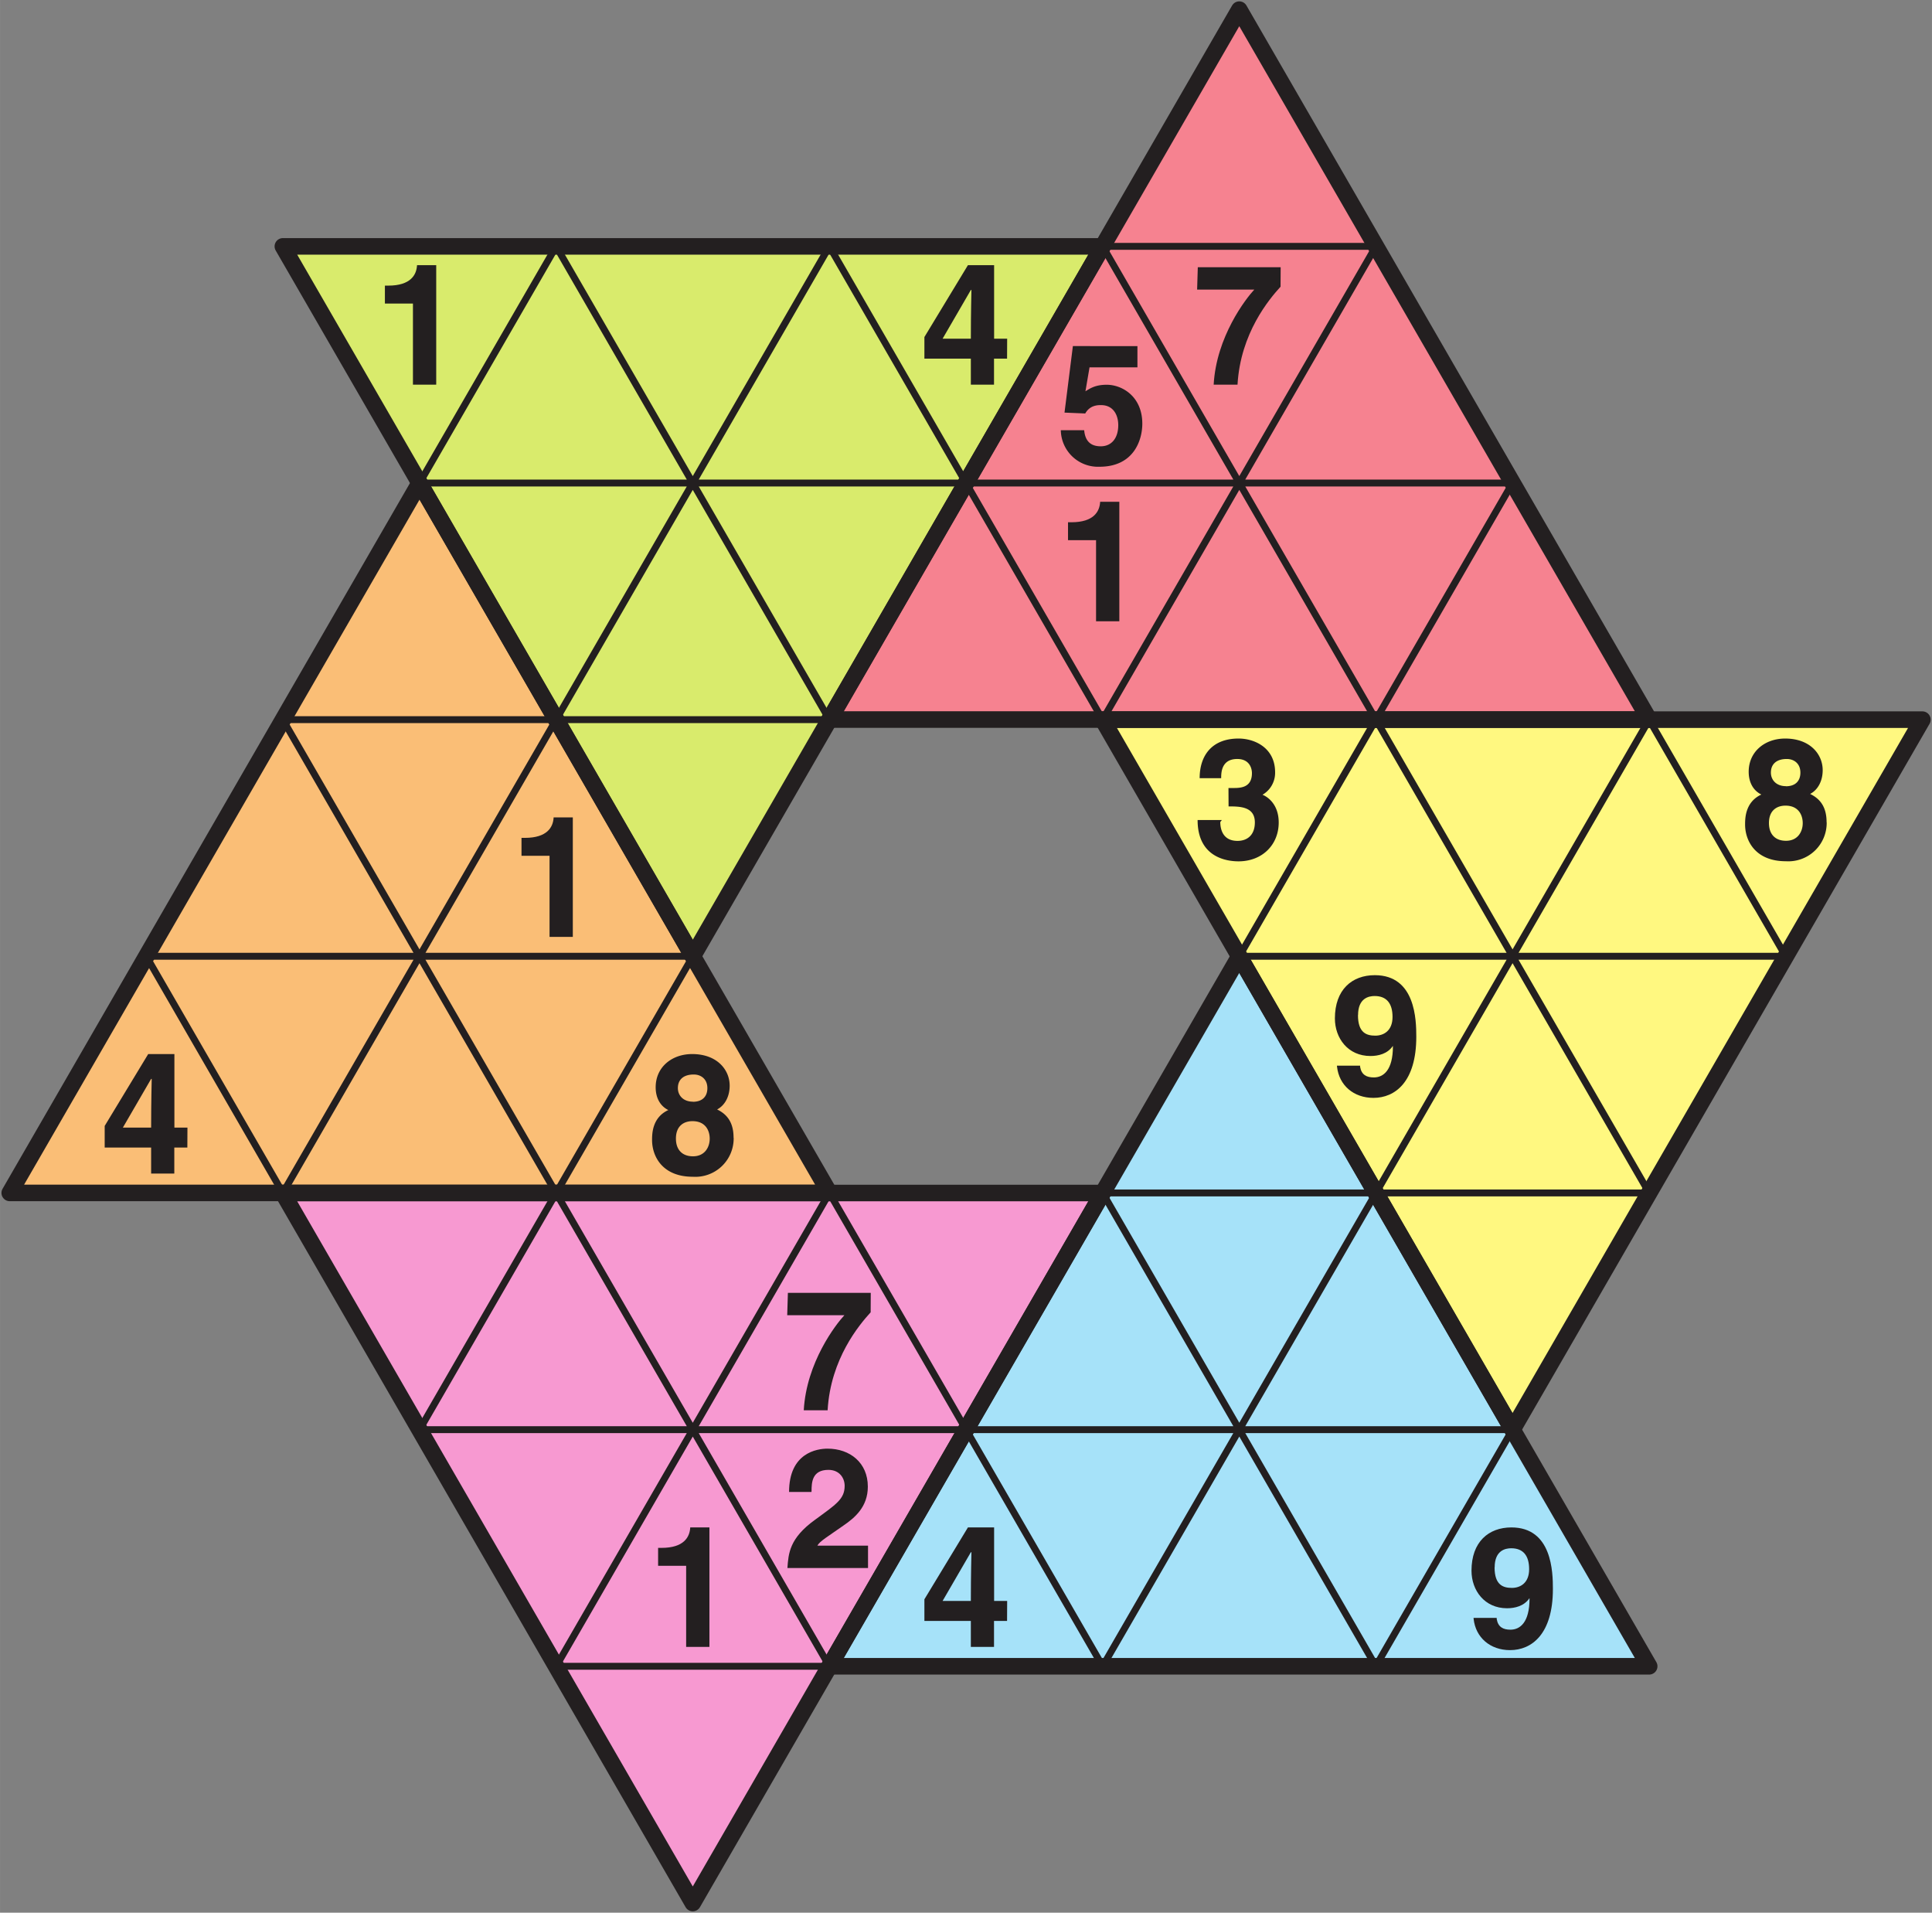
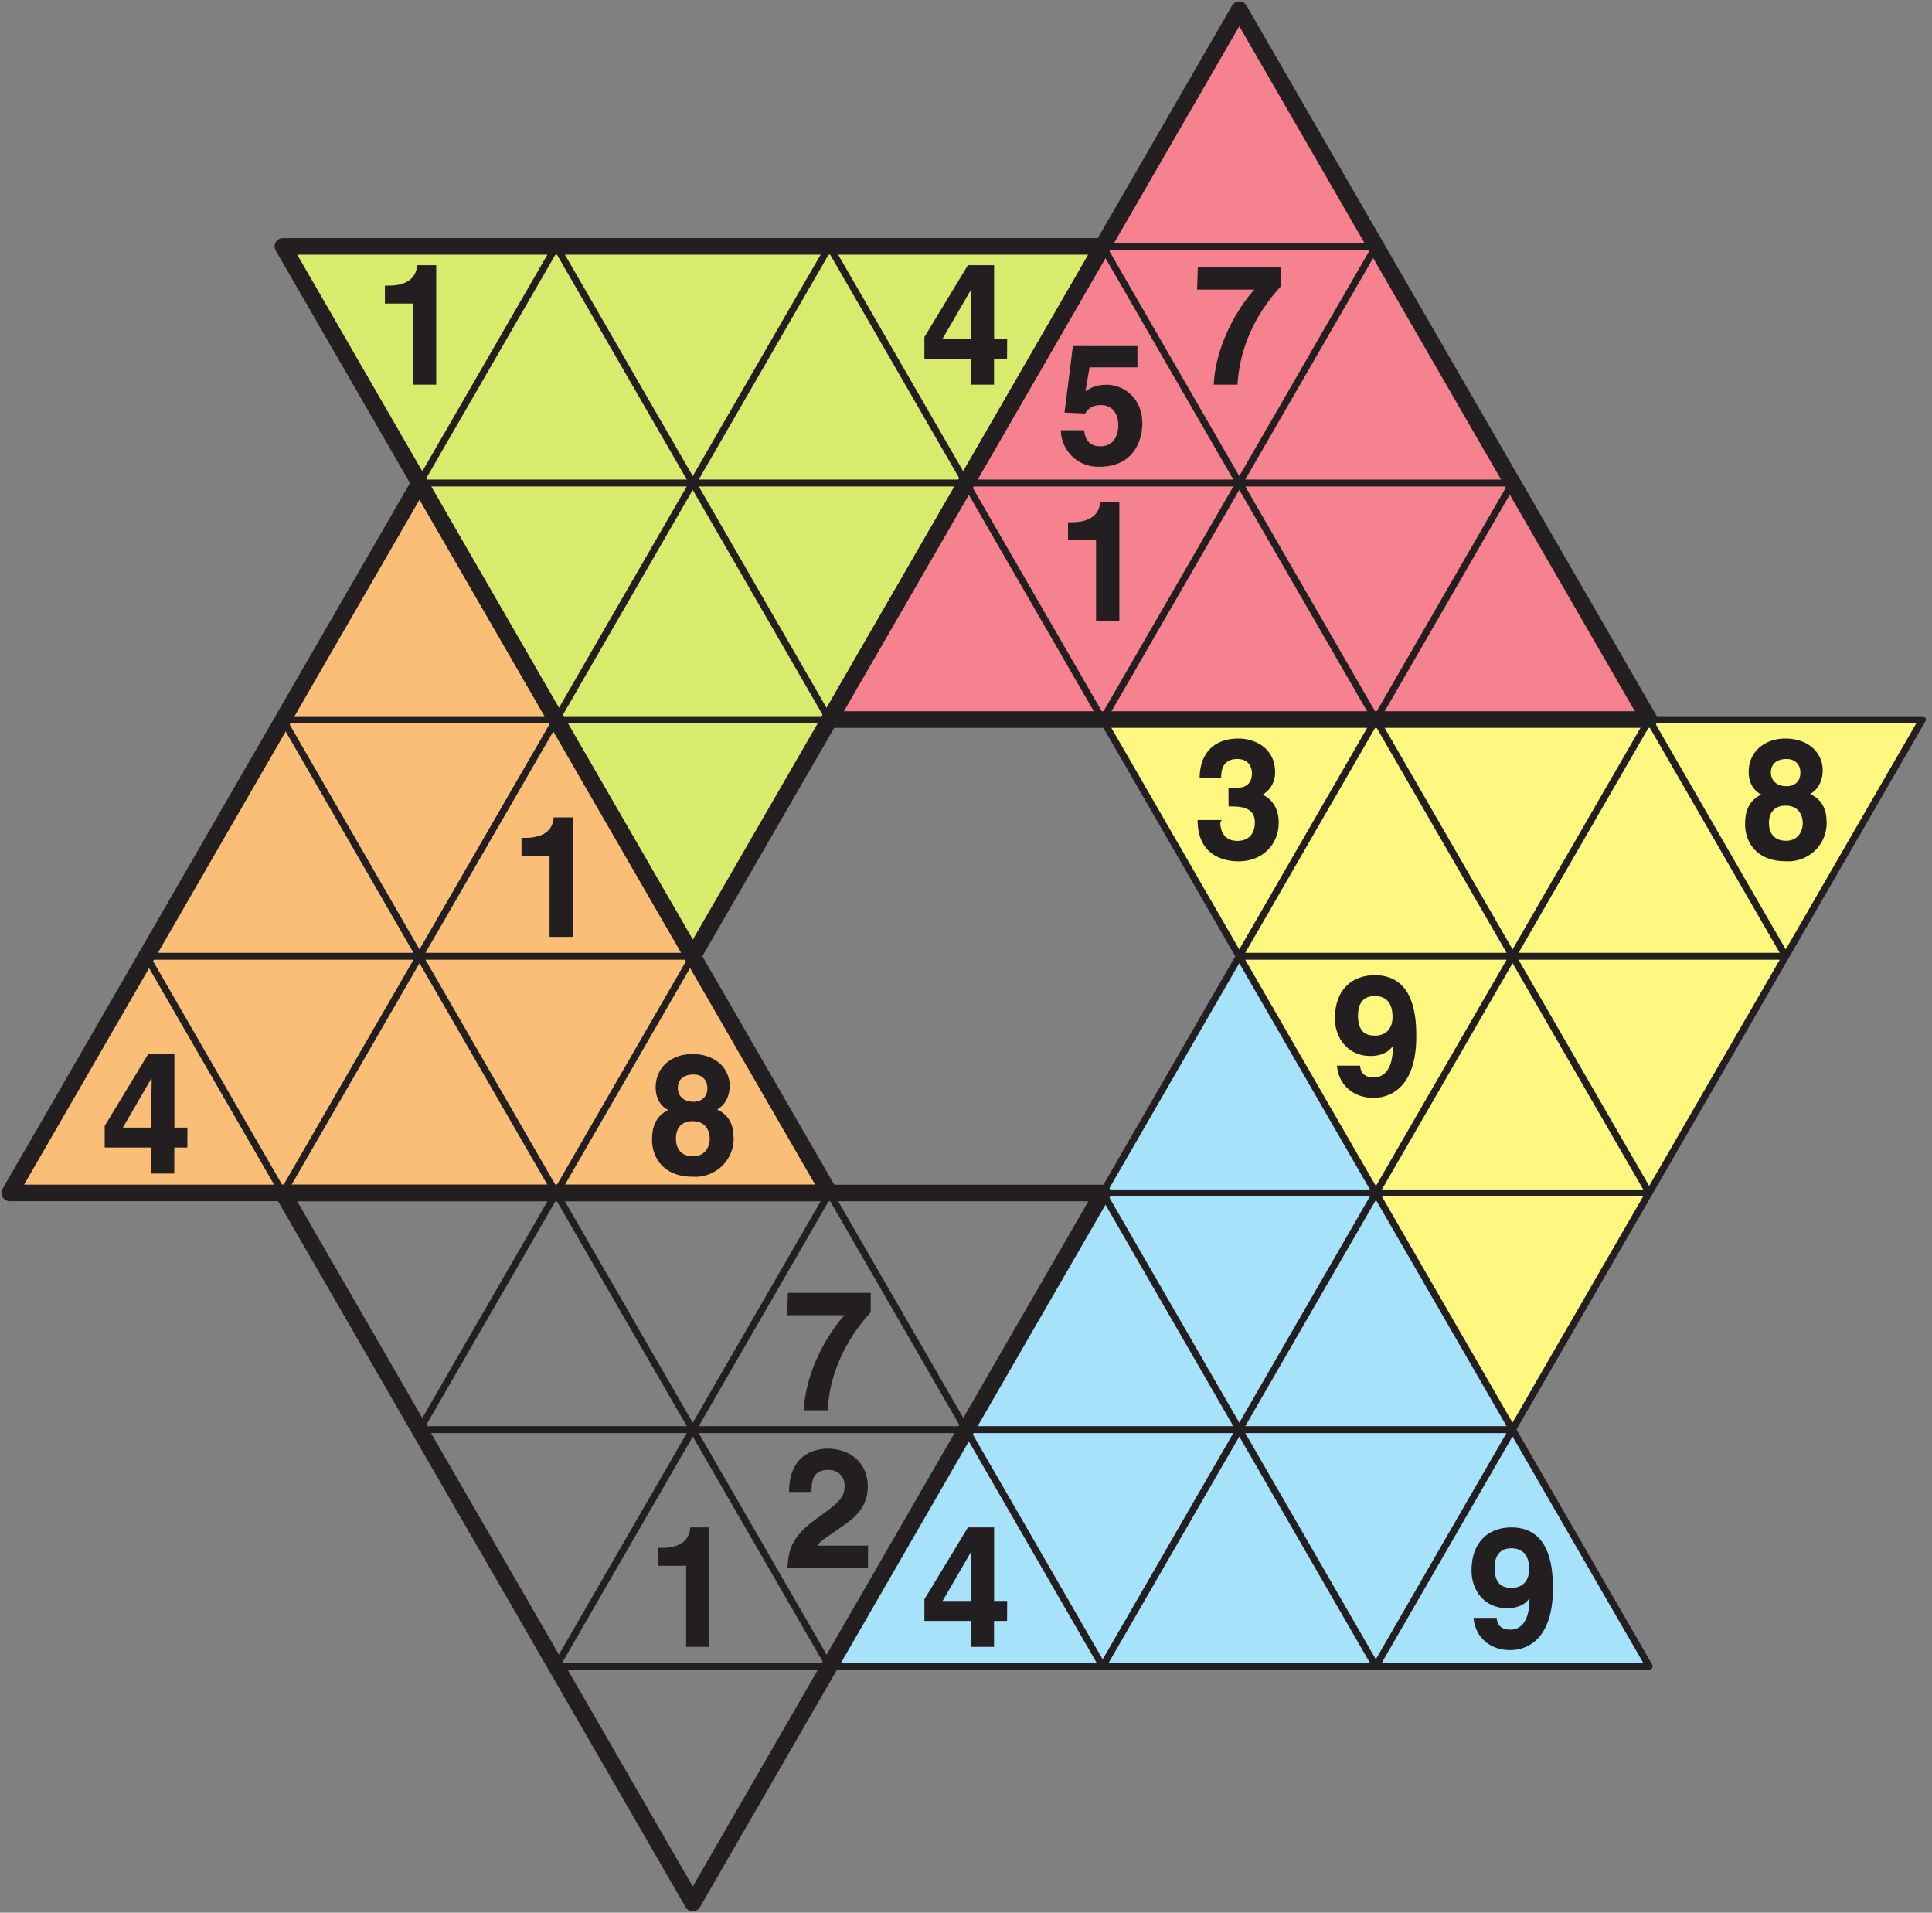
<svg xmlns="http://www.w3.org/2000/svg" xmlns:xlink="http://www.w3.org/1999/xlink" width="264.57" height="261.88" viewBox="0 0 198.425 196.411">
  <rect x="0" y="0" width="198.425" height="196.411" fill="#808080" stroke="none" />
  <defs>
    <symbol overflow="visible" id="a">
      <path d="M1.17-8.33h2.88V0h2.39v-12.27H4.47c-.05 1-.66 2.1-2.95 2.1h-.35zm0 0" />
    </symbol>
    <symbol overflow="visible" id="b">
      <path d="M2.22-4.55l3-5.17h.06c0 .3-.06 2.19-.06 5H2.3zm6.73-.17H7.61v-7.55H4.92L.45-4.89v2.22h4.77V0H7.6v-2.67h1.34zm0 0" />
    </symbol>
    <symbol overflow="visible" id="c">
      <path d="M3.4-9.88h4.9v-2.18H1.67L.81-5.23l2.13.09C3.42-6 4.24-6 4.56-6c1.25 0 1.77 1 1.77 2.06 0 1.3-.66 2.17-1.8 2.17-1.06 0-1.6-.56-1.7-1.65H.43A3.82 3.82 0 0 0 4.4.33c3.56 0 4.4-2.78 4.4-4.42 0-2.79-2.06-4-3.66-4-1.18 0-1.72.39-2.18.67l.42-2.46zm0 0" />
    </symbol>
    <symbol overflow="visible" id="d">
      <path d="M8.98-12.06H.47L.4-9.76h5.87c-.87.93-3.9 4.84-4.17 9.76h2.45c.3-5.3 3.27-8.8 4.42-10.06zm0 0" />
    </symbol>
    <symbol overflow="visible" id="e">
      <path d="M3.63-5.3c1.1 0 2.7-.01 2.7 1.64 0 1.35-.83 1.9-1.78 1.9-1.61 0-1.77-1.36-1.77-1.94l.16-.2H.45C.45-.01 3.52.34 4.65.34c2.44 0 4.13-1.7 4.13-3.99 0-2.06-1.39-2.8-1.83-2.9v.14A2.6 2.6 0 0 0 8.41-8.8c0-2.54-2.13-3.47-3.75-3.47-2.72 0-4 1.72-4 4.07h2.21c0-.52 0-1.97 1.65-1.97 1.3 0 1.51 1.01 1.51 1.45 0 1.58-1.31 1.53-2.03 1.53h-.38zm0 0" />
    </symbol>
    <symbol overflow="visible" id="f">
      <path d="M4.75-7.38c-1.03 0-1.55-.67-1.55-1.39 0-.87.57-1.4 1.63-1.4.76 0 1.4.48 1.4 1.4 0 .88-.54 1.4-1.48 1.4zm4.17 3.7c0-1.55-.65-2.4-1.69-2.9.85-.45 1.29-1.4 1.29-2.44 0-1.67-1.33-3.25-3.85-3.25-2.1 0-3.75 1.35-3.75 3.41 0 1.13.5 1.95 1.3 2.34C.55-5.75.55-4.05.55-3.44.55-1.78 1.6.33 4.73.33a3.94 3.94 0 0 0 4.2-4zm-2.45.1c0 .85-.49 1.81-1.72 1.81C3.65-1.77 3-2.44 3-3.59c0-1.32.83-1.79 1.7-1.79 1.33 0 1.77.96 1.77 1.8zm0 0" />
    </symbol>
    <symbol overflow="visible" id="g">
      <path d="M2.9-8.17c0-1.74 1.1-1.96 1.7-1.96 1.24 0 1.84.77 1.84 2.15 0 1.43-.92 1.92-1.77 1.92-.89 0-1.78-.28-1.78-2.11zM.74-2.87C.95-.96 2.44.33 4.48.33c2.2 0 4.4-1.61 4.4-6.28 0-1.7-.07-6.32-4.26-6.32-2.35 0-4.1 1.49-4.1 4.44 0 2.03 1.34 3.86 3.65 3.86.81 0 1.75-.22 2.3-1.03l.01.03c0 2.47-.98 3.2-1.96 3.2-.74 0-1.27-.26-1.41-1.09v-.12H.73zm0 0" />
    </symbol>
    <symbol overflow="visible" id="h">
      <path d="M2.9-7.9c0-.88.05-2.18 1.73-2.18 1.15 0 1.67.85 1.67 1.64 0 1.36-.88 1.9-3.05 3.49C.62-3.05.53-1.5.42 0H8.7v-2.3h-5.2c.23-.45 1.07-.93 2.67-2.06 1.17-.8 2.51-1.92 2.51-4 0-2.45-1.83-3.9-4.14-3.9-1.08 0-3.95.43-3.95 4.45h2.3zm0 0" />
    </symbol>
    <clipPath id="i">
-       <path d="M112 73h86.43v75H112zm0 0" />
-     </clipPath>
+       </clipPath>
    <clipPath id="j">
      <path d="M28 121h87v75.41H28zm0 0" />
    </clipPath>
  </defs>
  <path d="M127.28.99l42.1 72.9h-84.2zm0 0" fill="#f68290" />
  <path d="M197.44 73.9l-42.1 72.91-42.1-72.91zm0 0" fill="#fff880" />
  <path d="M169.38 171.11h-84.2l42.1-72.9zm0 0" fill="#a6e2f9" />
-   <path d="M71.15 195.42l-42.1-72.91h84.2zm0 0" fill="#f799d1" />
  <path d="M1 122.5l42.09-72.9 42.1 72.9zm0 0" fill="#fabe76" />
  <path d="M29.05 25.3h84.2l-42.1 72.9zm0 0" fill="#d9eb6c" />
  <use xlink:href="#a" x="38.36" y="39.5" fill="#231f20" />
  <use xlink:href="#b" x="94.49" y="39.5" fill="#231f20" />
  <use xlink:href="#c" x="108.52" y="47.6" fill="#231f20" />
  <use xlink:href="#d" x="122.55" y="39.5" fill="#231f20" />
  <use xlink:href="#a" x="108.52" y="63.8" fill="#231f20" />
  <use xlink:href="#a" x="52.39" y="96.21" fill="#231f20" />
  <use xlink:href="#e" x="122.55" y="88.11" fill="#231f20" />
  <use xlink:href="#f" x="178.68" y="88.11" fill="#231f20" />
  <use xlink:href="#b" x="10.3" y="120.51" fill="#231f20" />
  <use xlink:href="#f" x="66.42" y="120.51" fill="#231f20" />
  <use xlink:href="#g" x="136.58" y="112.41" fill="#231f20" />
  <use xlink:href="#d" x="80.45" y="144.82" fill="#231f20" />
  <use xlink:href="#a" x="66.42" y="169.12" fill="#231f20" />
  <use xlink:href="#h" x="80.45" y="161.02" fill="#231f20" />
  <use xlink:href="#b" x="94.49" y="169.12" fill="#231f20" />
  <use xlink:href="#g" x="150.61" y="169.12" fill="#231f20" />
  <path d="M29.05 25.3h112.26M43.09 49.6h112.25M29.05 73.9h168.39M15.02 98.2h56.13M127.28 98.2h56.13M1 122.5h168.38M43.09 146.81h112.25M57.12 171.11h112.26M1 122.5l56.12-97.2M29.05 122.5l56.13-97.2M43.09 146.81L127.28 1M57.12 171.11l28.06-48.6M113.25 73.9l28.06-48.6M71.15 195.42L155.34 49.6M113.25 171.11l56.13-97.21M141.3 171.11l56.14-97.21M127.28.99L183.4 98.2M113.25 25.3l56.13 97.2M85.18 25.3l84.2 145.81M57.12 25.3l28.06 48.6M113.25 122.5l28.06 48.61M29.05 25.3l84.2 145.81M29.05 73.9l56.13 97.21M15.02 98.2l56.13 97.22" fill="none" stroke-width=".709" stroke-linecap="round" stroke-linejoin="round" stroke="#231f20" stroke-miterlimit="10" />
  <path d="M127.28.99l42.1 72.9h-84.2zm0 0" fill="none" stroke-width="1.701" stroke-linecap="round" stroke-linejoin="round" stroke="#231f20" stroke-miterlimit="10" />
  <g clip-path="url(#i)">
    <path d="M197.44 73.9l-42.1 72.91-42.1-72.91zm0 0" fill="none" stroke-width="1.701" stroke-linecap="round" stroke-linejoin="round" stroke="#231f20" stroke-miterlimit="10" />
  </g>
-   <path d="M169.38 171.11h-84.2l42.1-72.9zm0 0" fill="none" stroke-width="1.701" stroke-linecap="round" stroke-linejoin="round" stroke="#231f20" stroke-miterlimit="10" />
  <g clip-path="url(#j)">
    <path d="M71.15 195.42l-42.1-72.91h84.2zm0 0" fill="none" stroke-width="1.701" stroke-linecap="round" stroke-linejoin="round" stroke="#231f20" stroke-miterlimit="10" />
  </g>
  <path d="M1 122.5l42.09-72.9 42.1 72.9zm0 0" fill="none" stroke-width="1.701" stroke-linecap="round" stroke-linejoin="round" stroke="#231f20" stroke-miterlimit="10" />
  <path d="M29.05 25.3h84.2l-42.1 72.9zm0 0" fill="none" stroke-width="1.701" stroke-linecap="round" stroke-linejoin="round" stroke="#231f20" stroke-miterlimit="10" />
</svg>